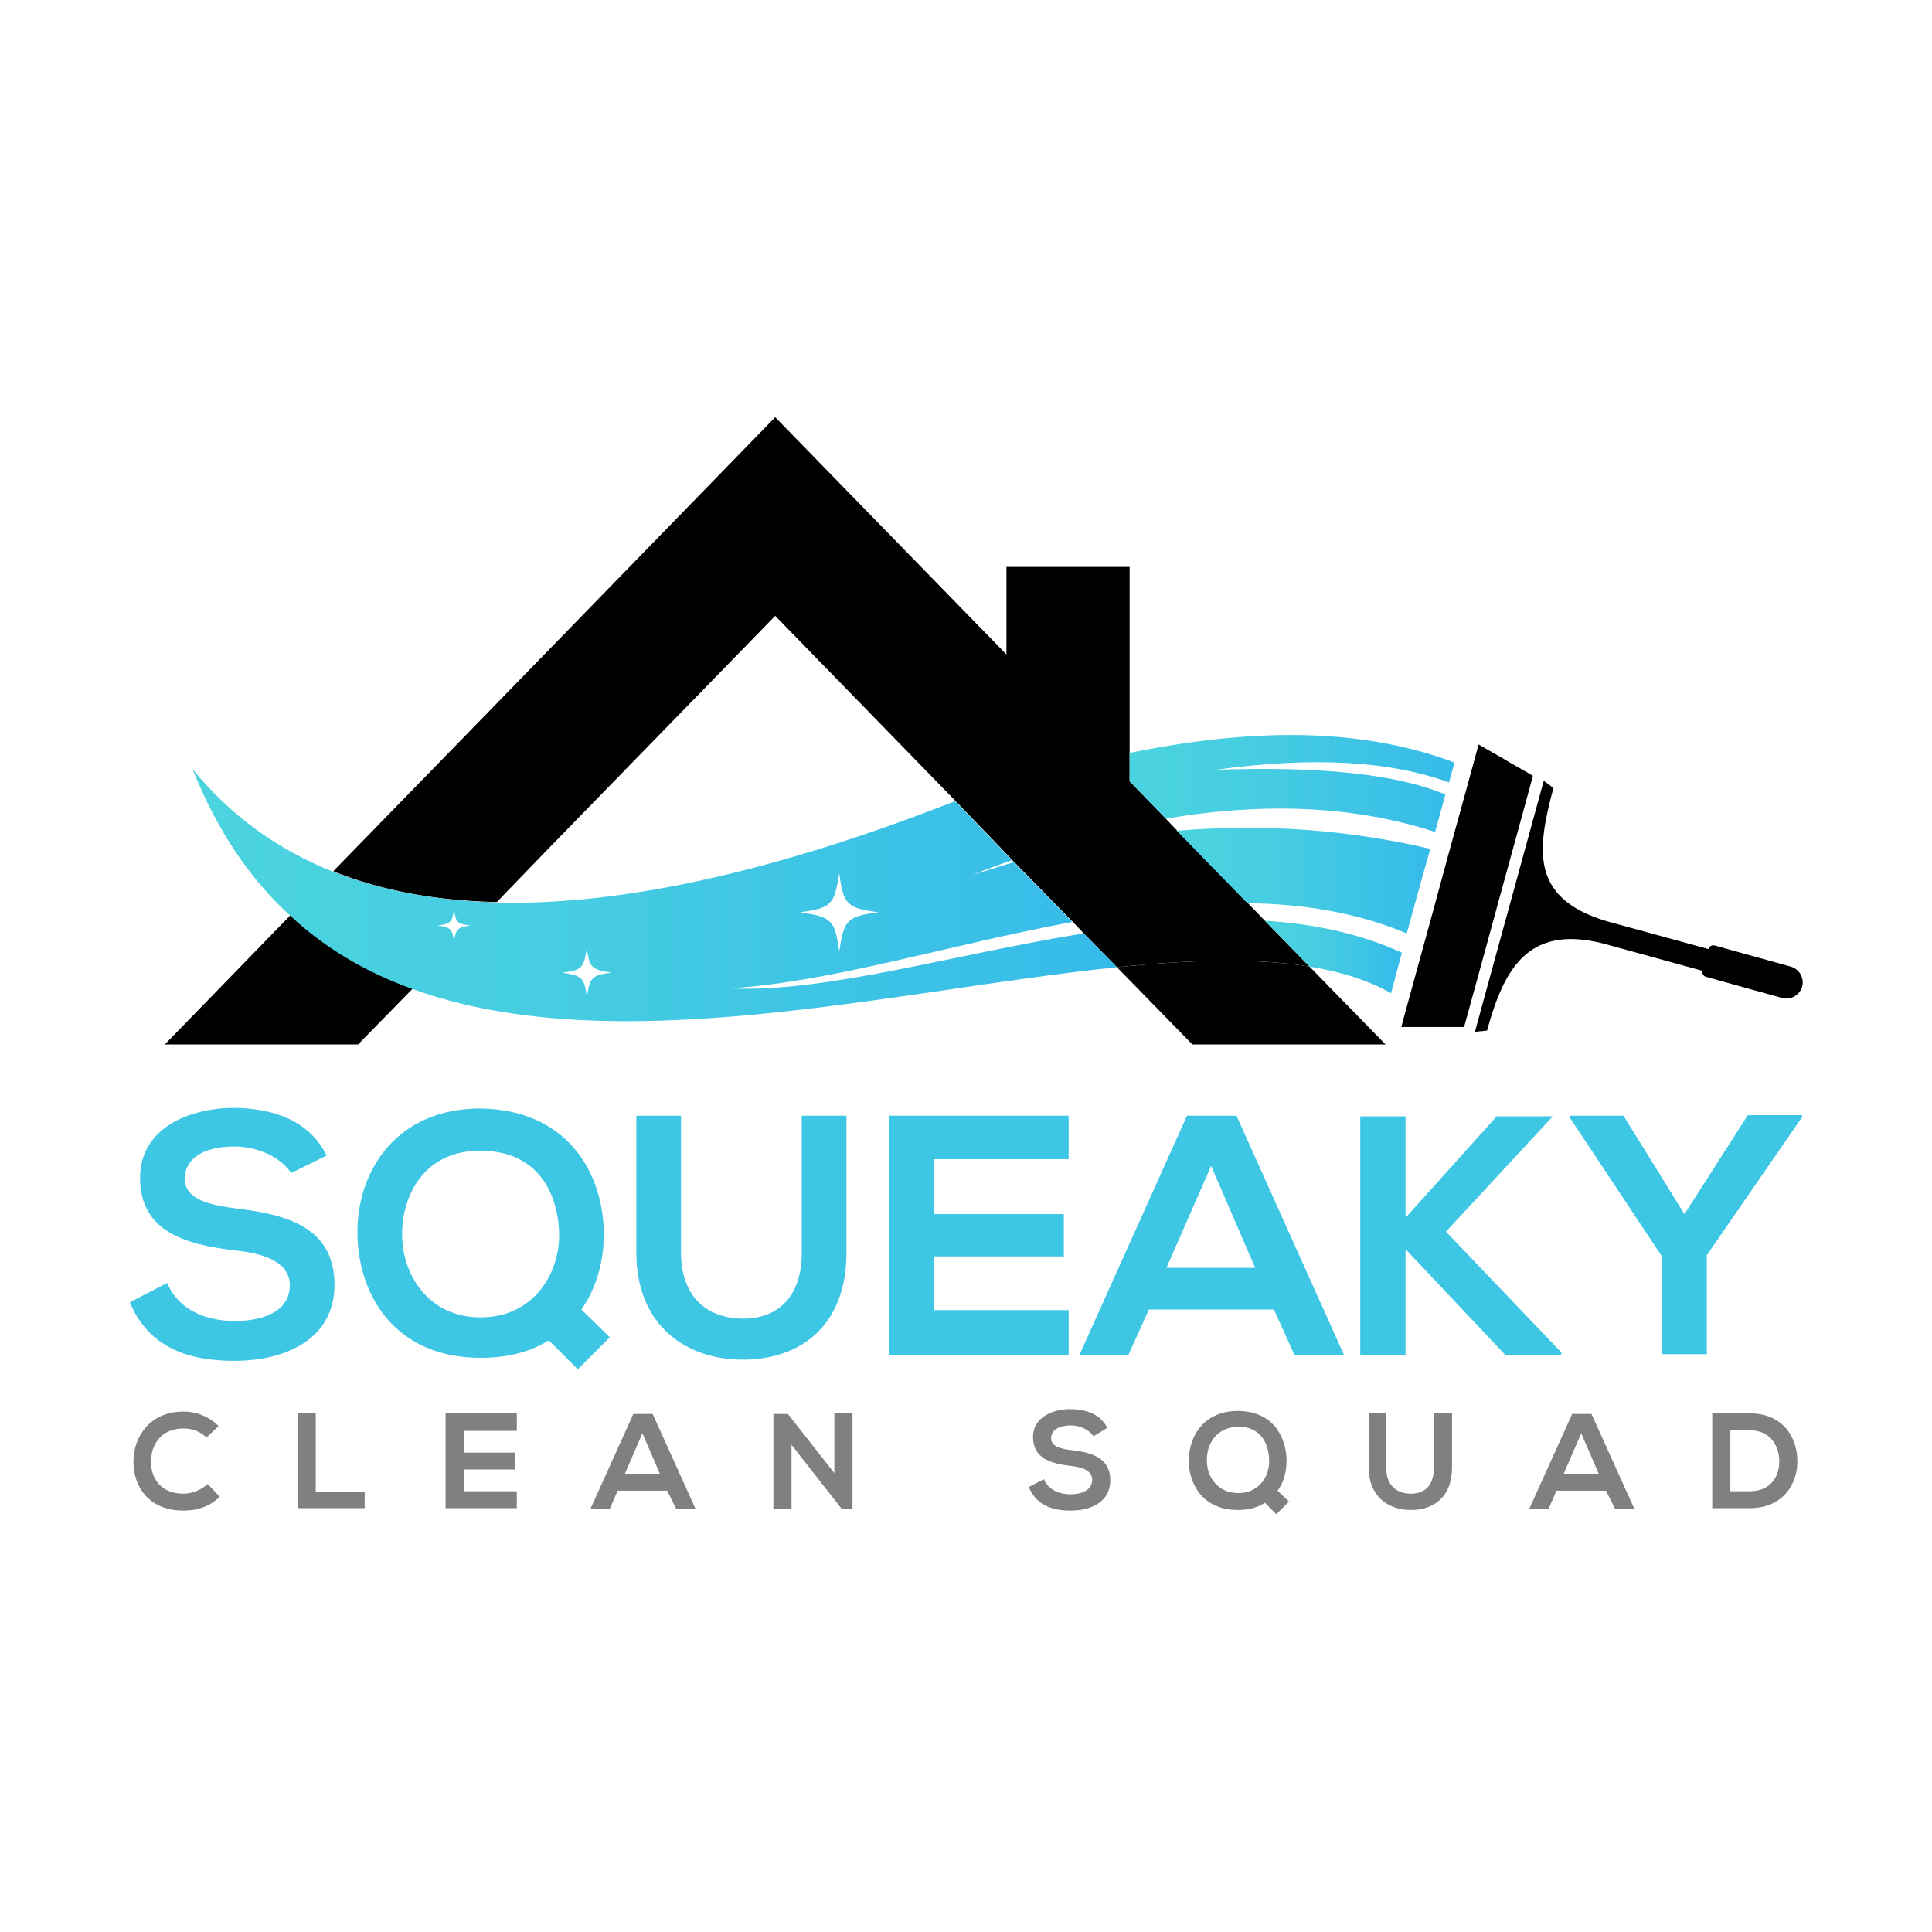
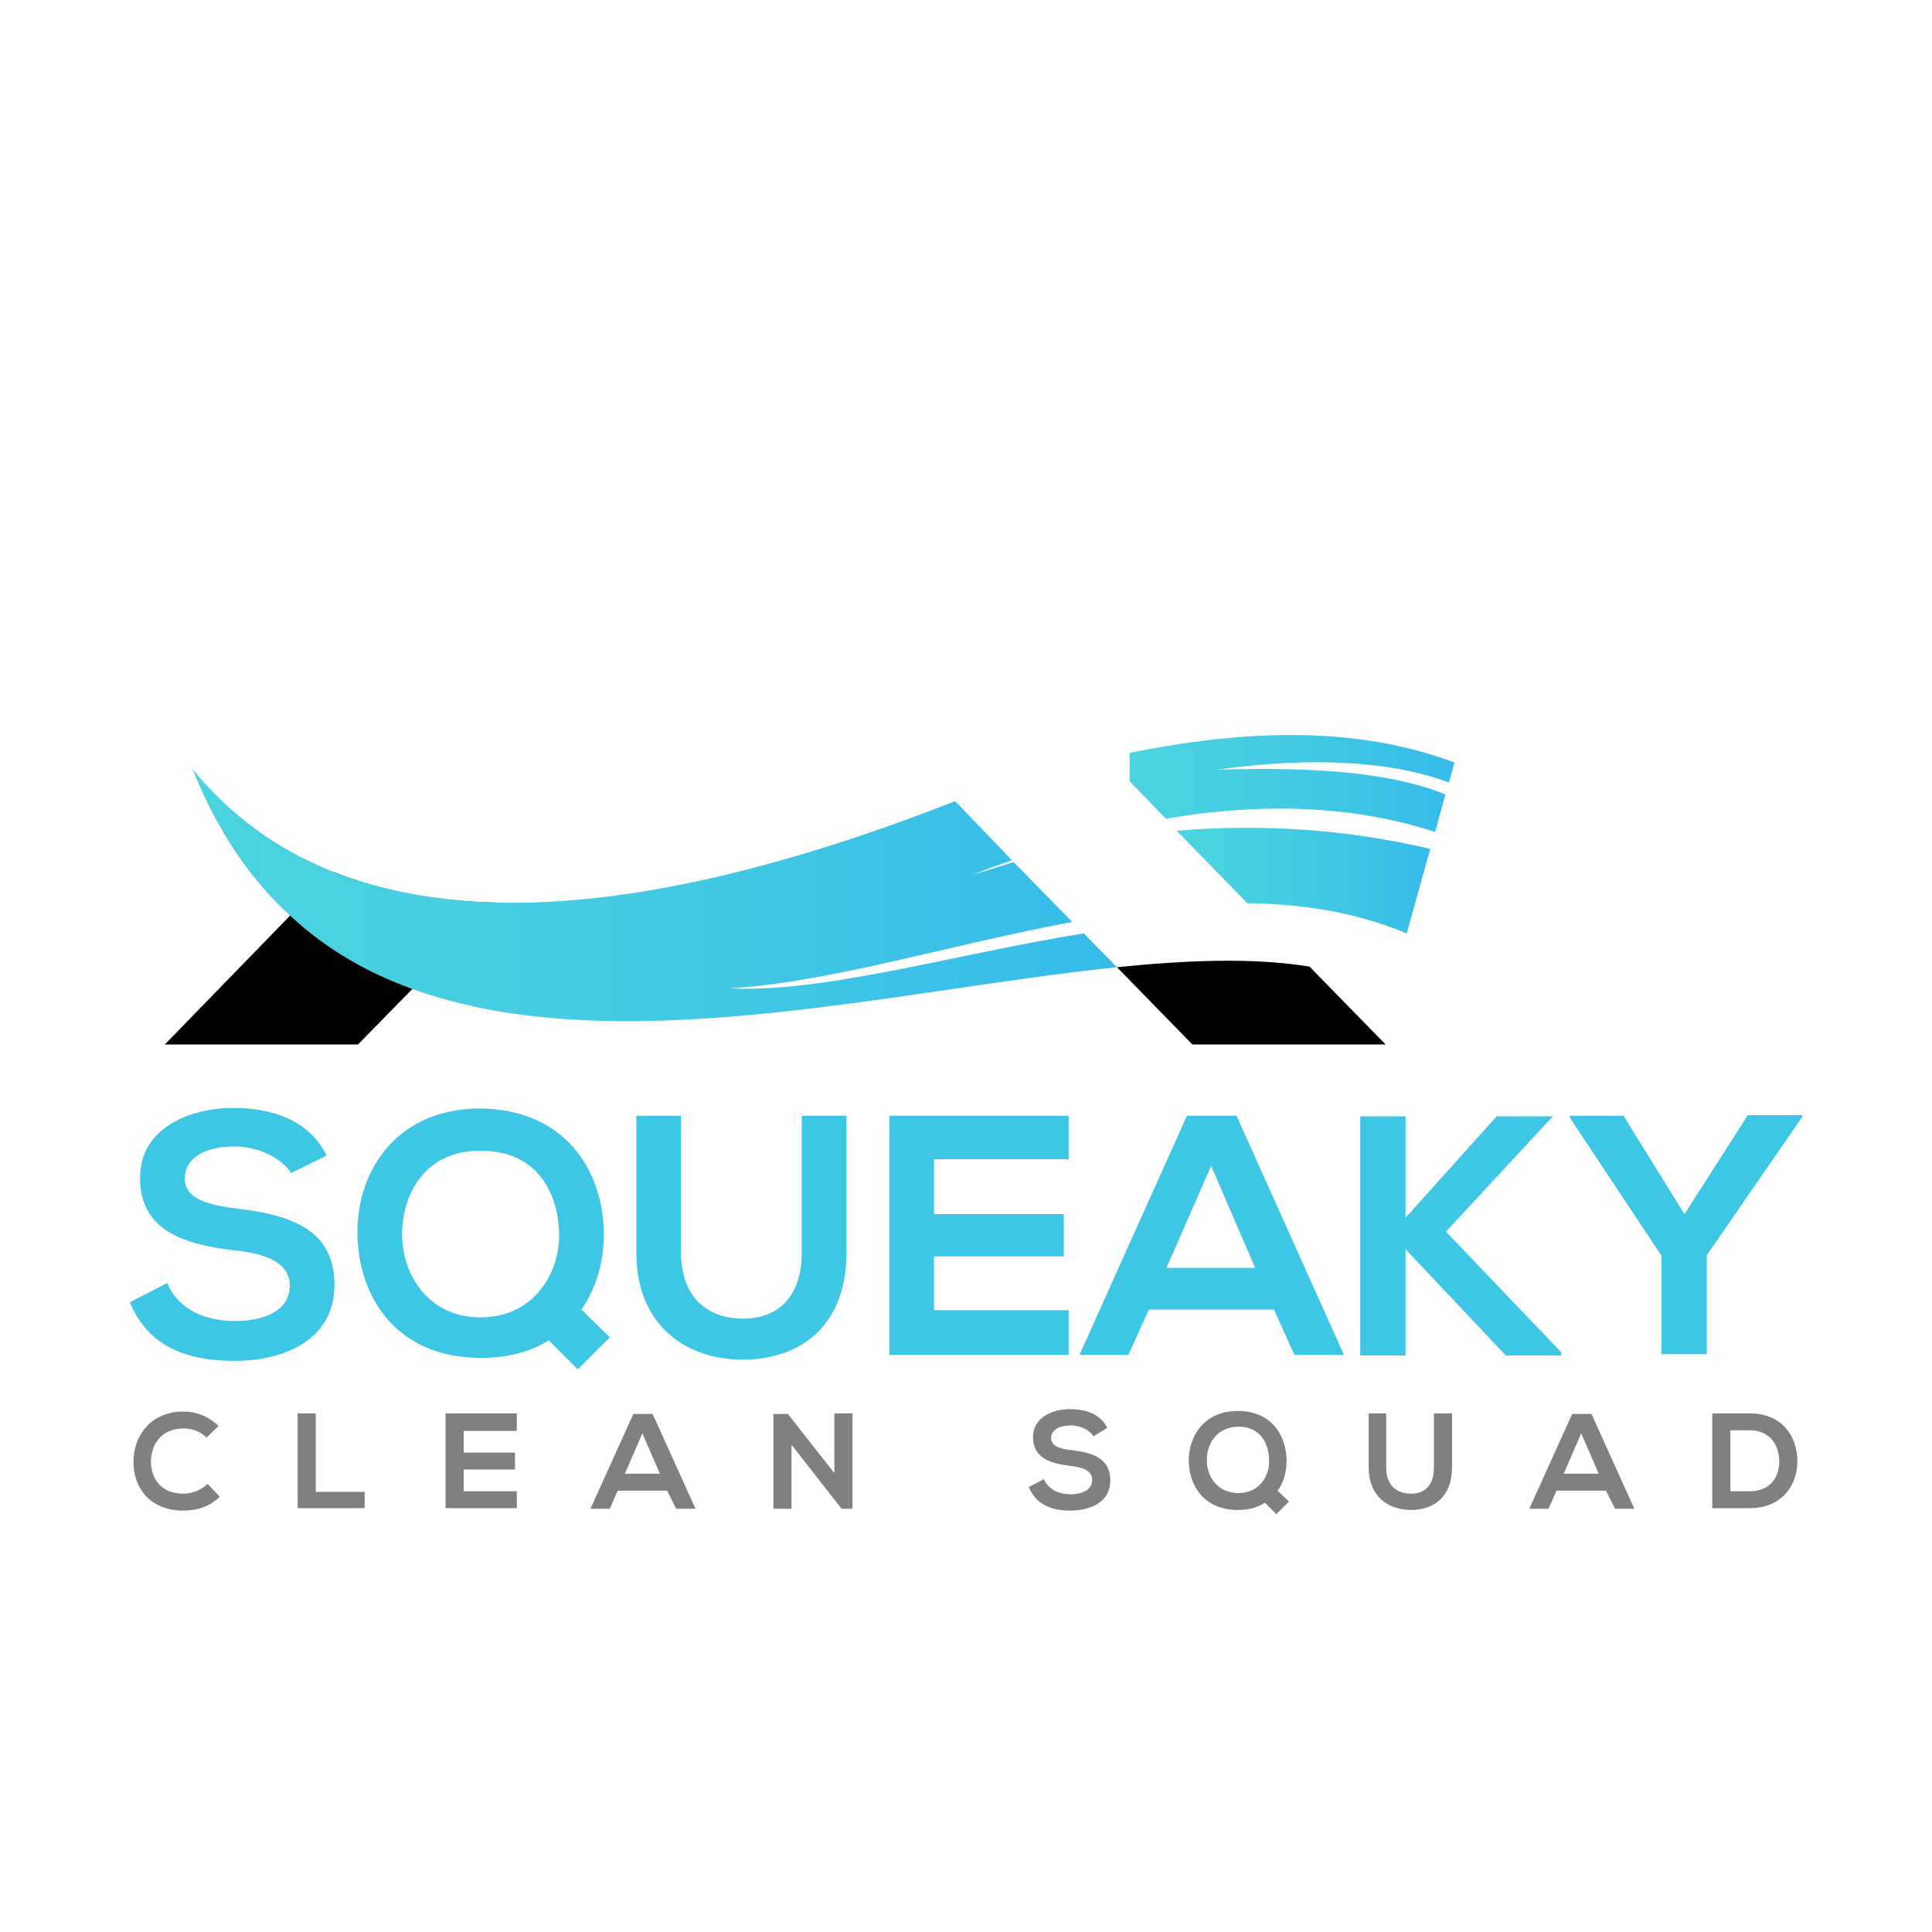
<svg xmlns="http://www.w3.org/2000/svg" xml:space="preserve" id="Layer_1" x="0" y="0" style="enable-background:new 0 0 32 32" version="1.1" viewBox="0 0 32 32">
  <style>.st3{fill-rule:evenodd;clip-rule:evenodd}</style>
-   <path d="M0 0h32v32H0z" style="fill:#fff" />
  <path d="M4.82 19.43c-.14-.23-.51-.44-.94-.44-.55 0-.82.23-.82.53 0 .35.41.44.88.5.83.1 1.6.32 1.6 1.26 0 .88-.78 1.26-1.66 1.26-.81 0-1.43-.25-1.73-.97l.62-.32c.18.44.63.63 1.12.63.47 0 .91-.16.91-.59 0-.37-.39-.53-.92-.58-.81-.1-1.56-.31-1.56-1.2 0-.82.8-1.15 1.53-1.16.62 0 1.26.18 1.56.79l-.59.29zm5.18.97c.01.45-.11.92-.37 1.29l.47.46-.53.53-.48-.48c-.3.19-.68.29-1.13.29-1.41 0-2.03-1.03-2.04-2.06-.01-1.04.65-2.07 2.04-2.07 1.4.02 2.02 1.02 2.04 2.04zm-3.34.07c.01.65.44 1.35 1.3 1.35.89 0 1.33-.75 1.3-1.43-.03-.64-.36-1.33-1.3-1.33-.93-.01-1.31.74-1.3 1.41zm7.36-1.99v2.27c0 1.17-.72 1.77-1.72 1.77-.95 0-1.76-.58-1.76-1.77v-2.27h.74v2.27c0 .71.41 1.09 1.03 1.09.62 0 .97-.41.97-1.09v-2.27h.74zm3.68 3.96h-2.97v-3.96h2.97v.72h-2.23v.91h2.15v.7h-2.15v.89h2.23v.74zm3.4-.75h-2.07l-.34.75h-.81l1.78-3.96h.82l1.78 3.96h-.82l-.34-.75zm-1.04-2.38L19.32 21h1.47l-.73-1.69zm5.65-.81-1.76 1.9 1.91 2v.05h-.92l-1.66-1.76v1.76h-.75v-3.96h.75v1.68l1.51-1.68h.93v.01zm2.19 1.61 1.05-1.64h.9v.03l-1.58 2.29v1.64h-.75V20.8L26 18.51v-.03h.89l1.01 1.63z" style="fill:#3ec6e5" />
  <path d="M3.64 24.79c-.16.16-.37.23-.6.23-.58 0-.83-.4-.83-.81 0-.41.27-.83.83-.83.21 0 .42.08.58.24l-.2.19c-.1-.1-.24-.15-.38-.15-.38 0-.54.28-.54.55 0 .26.15.53.54.53.14 0 .29-.06.4-.16l.2.21zm1.59-1.38v1.3h.81v.27H4.93v-1.57h.3zm3.33 1.57H7.38v-1.57h1.18v.29h-.88v.36h.85v.28h-.85v.36h.88v.28zm2.49-.29h-.82l-.13.3h-.32l.71-1.57h.32l.71 1.57h-.32l-.15-.3zm-.41-.95-.29.67h.58l-.29-.67zm3.18-.33h.3v1.58h-.18l-.83-1.06v1.06h-.3v-1.57h.24l.77.98v-.99zm4.29.38c-.05-.09-.2-.18-.37-.18-.22 0-.33.09-.33.21 0 .14.16.18.35.2.33.04.63.13.63.5 0 .35-.31.5-.66.5-.32 0-.57-.1-.69-.39l.25-.13c.07.17.25.25.44.25s.36-.07.36-.24c0-.15-.16-.21-.36-.23-.32-.04-.62-.12-.62-.48 0-.32.32-.46.61-.46.25 0 .5.07.62.31l-.23.14zm3.2.39c0 .18-.04.37-.15.51l.19.18-.21.21-.19-.19c-.12.08-.27.12-.45.12-.56 0-.81-.41-.81-.82s.26-.82.81-.82c.56 0 .8.4.81.81zm-1.32.02c0 .26.18.53.52.53.36 0 .53-.3.51-.57-.01-.25-.14-.53-.51-.53-.38.01-.53.31-.52.57zm4.06-.79v.9c0 .47-.29.7-.68.7-.38 0-.7-.23-.7-.7v-.9h.29v.9c0 .28.16.43.41.43.25 0 .38-.16.38-.43v-.9h.3zm2.55 1.28h-.82l-.13.3h-.32l.71-1.57h.32l.71 1.57h-.32l-.15-.3zm-.41-.95-.29.67h.58l-.29-.67zm3.58.44c.01.4-.24.8-.79.8h-.62v-1.57h.62c.54 0 .78.38.79.77zm-1.11.52h.32c.36 0 .5-.26.49-.52-.01-.24-.15-.49-.49-.49h-.32v1.01z" style="fill:gray" />
  <path d="M21.69 16.01c-.92-.15-2.01-.11-3.19.01l1.25 1.28h3.2l-1.26-1.29zM4.8 15.17 2.73 17.3h3.2l.9-.92 1.4-1.43c-1.01-.02-1.92-.19-2.71-.51l-.72.73z" class="st3" />
-   <path d="M21.69 16.01c-.92-.15-2.01-.11-3.19.01l-.55-.56-.19-.2-.97-.99-.03-.03-.15-.16-.79-.82-2.98-3.06-3.77 3.87-.84.87c-1.01-.02-1.92-.19-2.71-.51l2.27-2.33 5.05-5.19 3.83 3.93V9.39h2.04v3.55l.6.62.19.2 1.17 1.2.28.29.74.76zm1.52 1h1.04c.19-.69.38-1.38.57-2.08.19-.69.38-1.38.57-2.08-.15-.09-.3-.17-.45-.26-.15-.09-.3-.17-.45-.26-.21.78-.43 1.56-.64 2.34-.21.78-.43 1.56-.64 2.34zm3.48-1.73c-1.35-.37-1.24-1.18-.96-2.23a.555.555 0 0 1-.08-.06.555.555 0 0 1-.08-.06L25 15.01c-.19.69-.38 1.38-.57 2.08.03 0 .07-.01.1-.01s.07-.01.1-.01c.28-1.01.67-1.78 1.97-1.43l1.6.44c-.01.04.01.09.06.1l1.26.35c.14.04.29-.05.33-.19a.273.273 0 0 0-.19-.33l-1.26-.35c-.04-.01-.09.01-.1.06l-1.61-.44z" class="st3" />
  <linearGradient id="SVGID_1_" x1="3.177" x2="18.494" y1="14.829" y2="14.829" gradientUnits="userSpaceOnUse">
    <stop offset="0" style="stop-color:#4bd4df" />
    <stop offset=".434" style="stop-color:#45cce2" />
    <stop offset="1" style="stop-color:#36bbe9" />
  </linearGradient>
  <path d="m17.95 15.46.55.56c-3.69.38-8.31 1.58-11.67.36-.75-.27-1.43-.66-2.02-1.21-.66-.6-1.21-1.4-1.62-2.43.63.77 1.4 1.33 2.33 1.7.79.31 1.7.48 2.71.51 2.07.05 4.6-.51 7.59-1.68l.79.82.15.16c-.21.07-.43.15-.65.24l.68-.21.97.99c-2.04.38-4.05 1.01-5.69 1.1 1.58.08 3.71-.56 5.88-.91z" style="fill-rule:evenodd;clip-rule:evenodd;fill:url(#SVGID_1_)" />
  <linearGradient id="SVGID_00000160876292056344181870000004363396491237894334_" x1="20.948" x2="23.222" y1="15.852" y2="15.852" gradientUnits="userSpaceOnUse">
    <stop offset="0" style="stop-color:#4bd4df" />
    <stop offset=".434" style="stop-color:#45cce2" />
    <stop offset="1" style="stop-color:#36bbe9" />
  </linearGradient>
-   <path d="M20.95 15.25c.8.05 1.57.21 2.27.53l-.18.67c-.39-.22-.85-.36-1.35-.44l-.74-.76z" style="fill-rule:evenodd;clip-rule:evenodd;fill:url(#SVGID_00000160876292056344181870000004363396491237894334_)" />
  <linearGradient id="SVGID_00000056386981746005440850000011094200155222879882_" x1="19.5" x2="23.693" y1="14.588" y2="14.588" gradientUnits="userSpaceOnUse">
    <stop offset="0" style="stop-color:#4bd4df" />
    <stop offset=".434" style="stop-color:#45cce2" />
    <stop offset="1" style="stop-color:#36bbe9" />
  </linearGradient>
  <path d="m23.69 14.06-.13.46-.26.94c-.84-.35-1.73-.49-2.64-.5l-1.17-1.2c1.44-.12 2.83-.02 4.2.3z" style="fill-rule:evenodd;clip-rule:evenodd;fill:url(#SVGID_00000056386981746005440850000011094200155222879882_)" />
  <linearGradient id="SVGID_00000096023016268067467400000008651870079054857651_" x1="18.703" x2="24.084" y1="12.986" y2="12.986" gradientUnits="userSpaceOnUse">
    <stop offset="0" style="stop-color:#4bd4df" />
    <stop offset=".434" style="stop-color:#45cce2" />
    <stop offset="1" style="stop-color:#36bbe9" />
  </linearGradient>
  <path d="M20.14 12.75c1.73-.06 2.99.07 3.8.41l-.17.62c-1.32-.43-2.81-.5-4.46-.22l-.6-.62v-.47c1.93-.39 3.76-.45 5.38.16l-.09.33c-.98-.36-2.27-.43-3.86-.21z" style="fill-rule:evenodd;clip-rule:evenodd;fill:url(#SVGID_00000096023016268067467400000008651870079054857651_)" />
-   <path d="M13.9 14.46c-.08.52-.12.58-.65.65.52.08.58.12.65.65.08-.52.12-.58.65-.65-.52-.07-.58-.12-.65-.65zM9.72 15.7c-.05.33-.08.37-.41.41.33.05.37.08.41.41.05-.33.08-.37.41-.41-.33-.05-.37-.08-.41-.41zm-2.2-.64c-.03.21-.05.24-.27.27.21.03.24.05.27.27.03-.21.05-.24.27-.27-.22-.03-.24-.05-.27-.27z" style="fill:#fff;fill-rule:evenodd;clip-rule:evenodd" />
</svg>